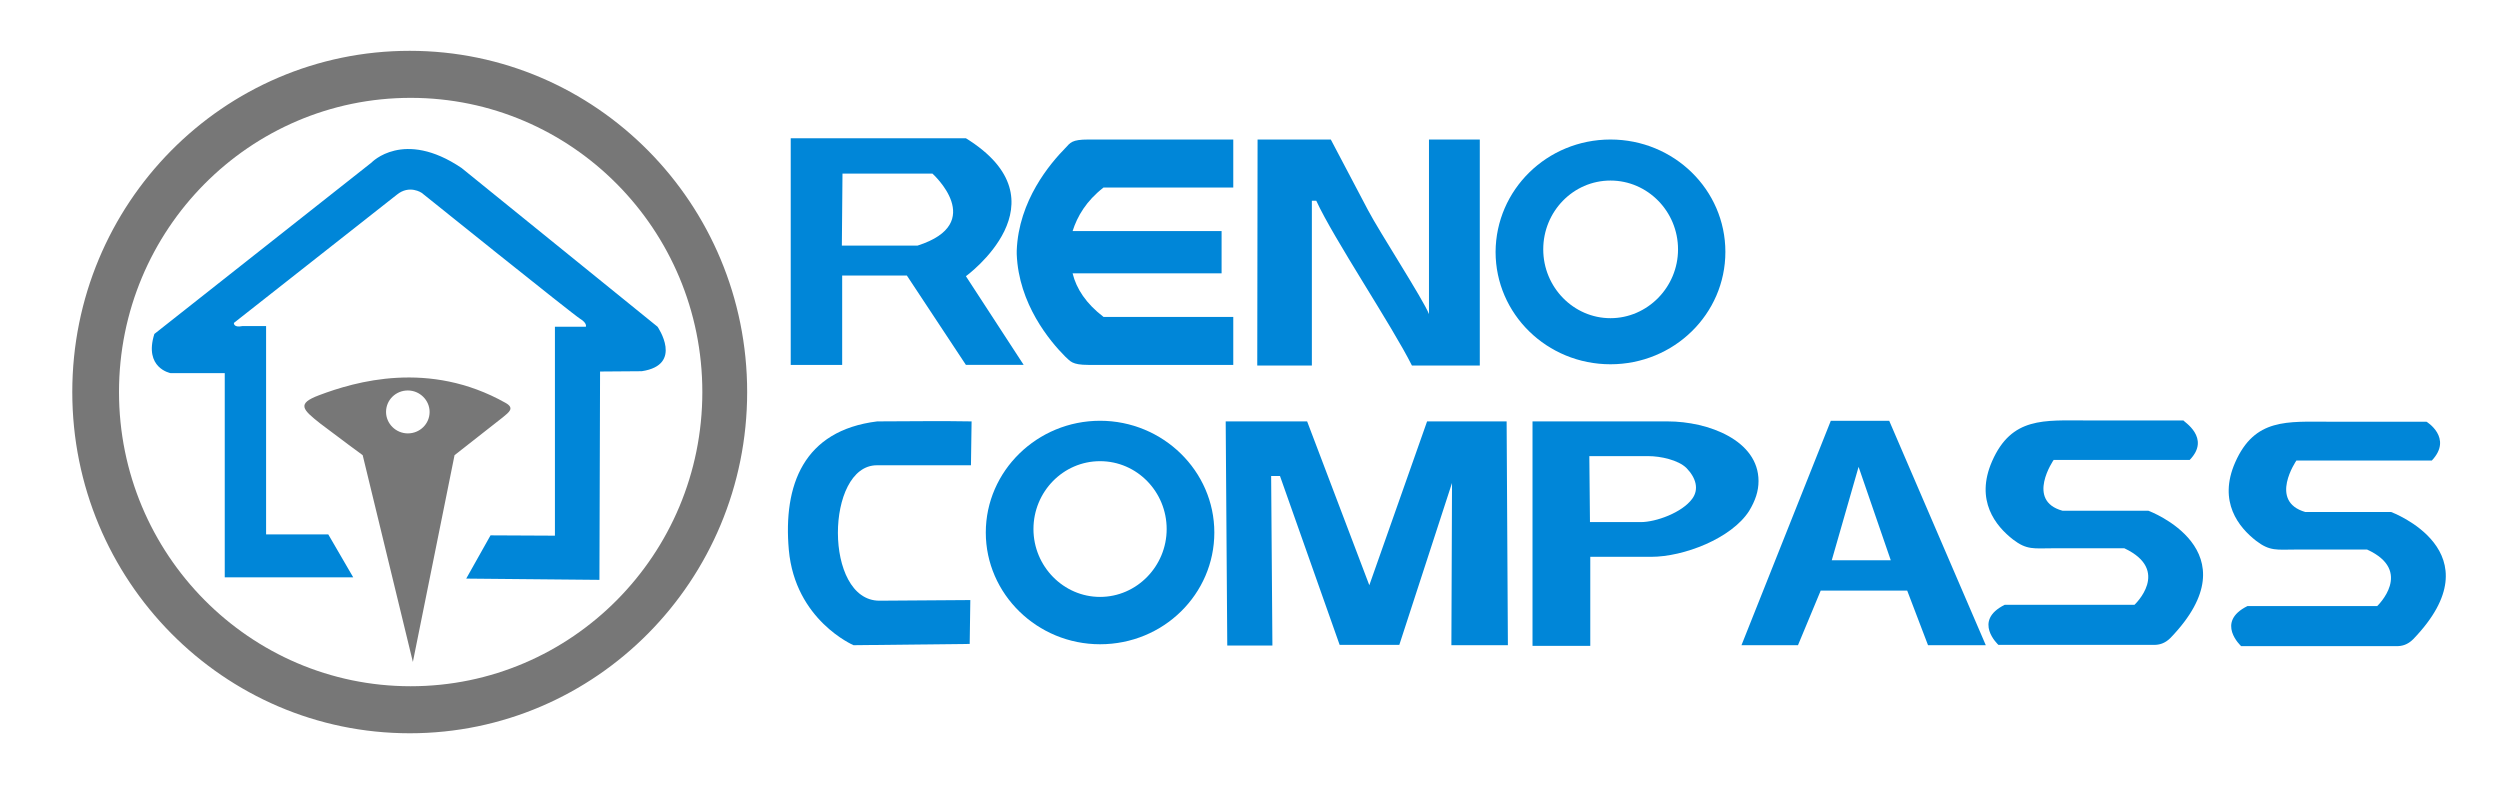
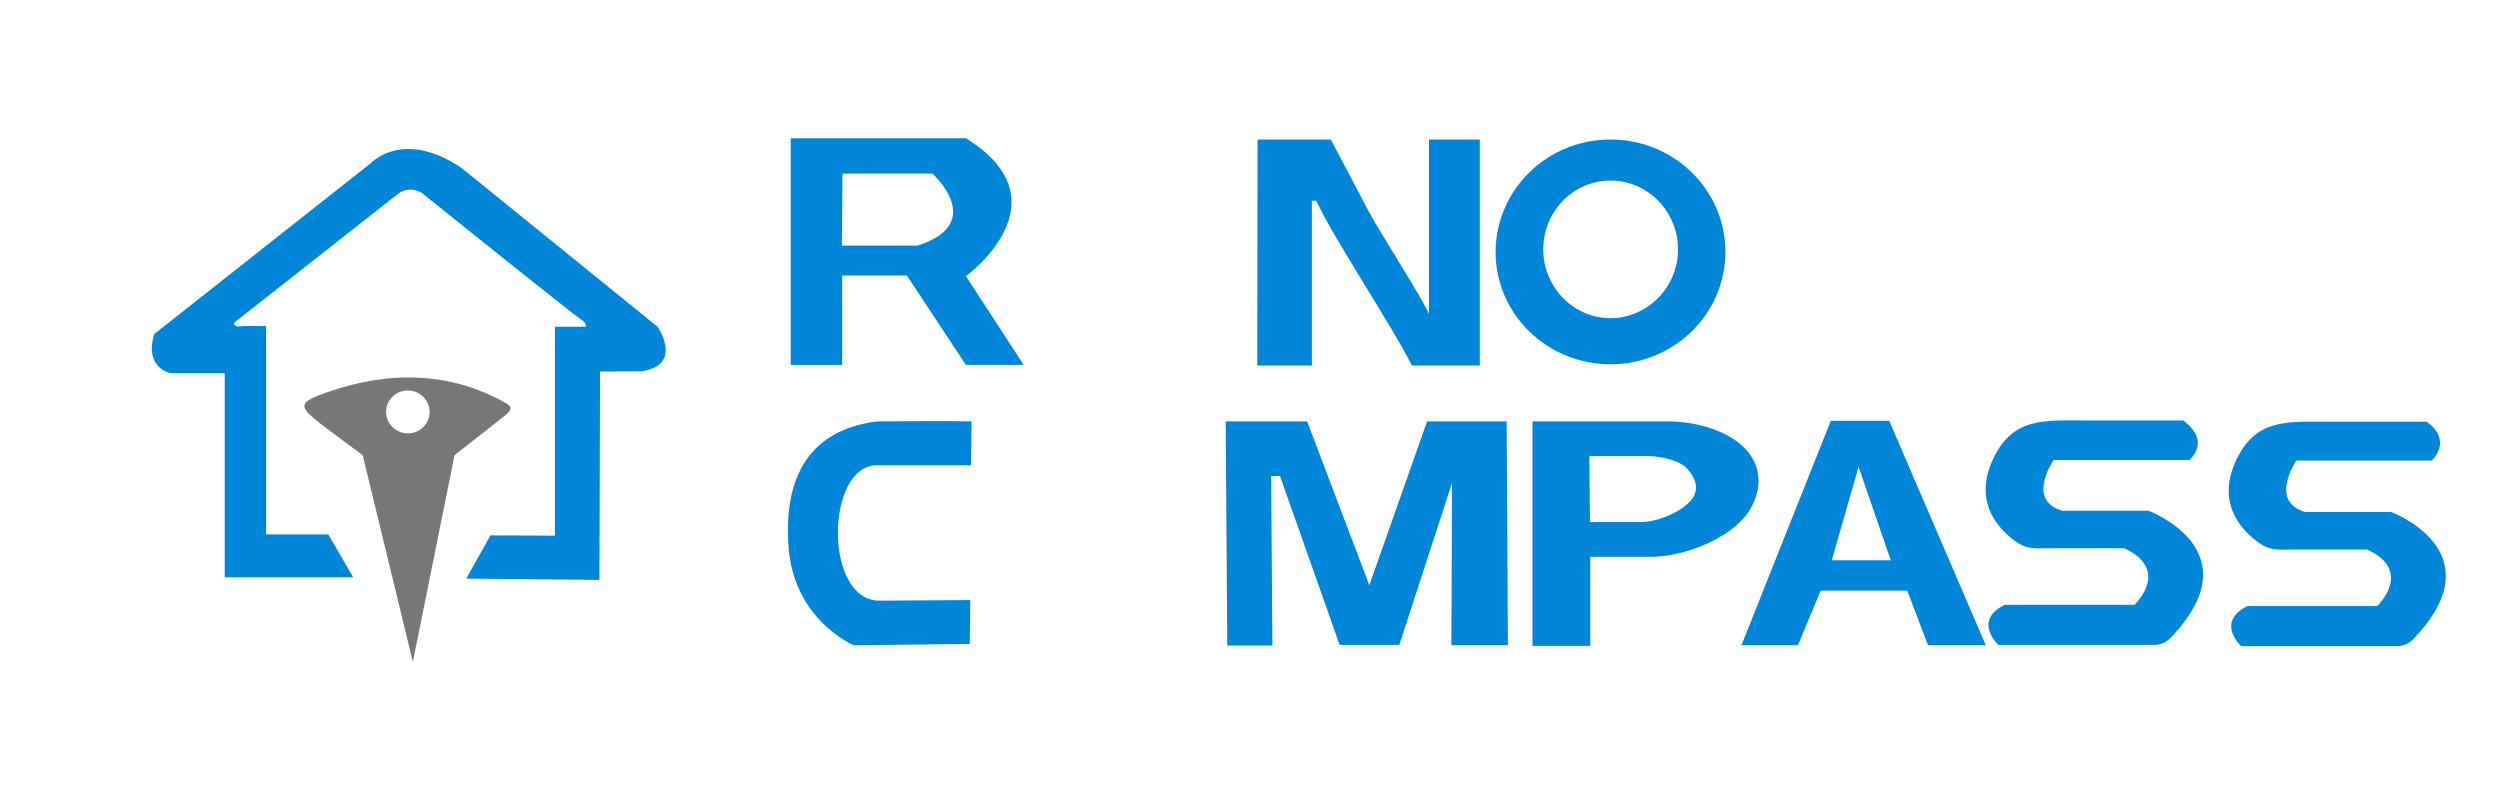
<svg xmlns="http://www.w3.org/2000/svg" version="1.1" id="图层_1" x="0px" y="0px" viewBox="0 0 792 255.1" style="enable-background:new 0 0 792 255.1;" xml:space="preserve">
  <style type="text/css">
	.st0{fill:#777777;}
	.st1{fill:#0086D8;}
</style>
-   <path class="st0" d="M129.8,16.1c59,0,106.9,48.4,106.9,108.1s-47.9,108.1-106.9,108.1S22.9,183.9,22.9,124.2S70.7,16.1,129.8,16.1  L129.8,16.1z M130.1,31c-51,0-92.4,41.7-92.4,93.2c0,51.4,41.4,93.2,92.4,93.2s92.4-41.7,92.4-93.2S181.1,31,130.1,31z" />
  <path class="st1" d="M48.9,105.8l68.8-54.3c0,0,10.1-10.7,28.5,1.7l62.1,50.3c0,0,8.4,12.1-5,14.1l-13.2,0.1l-0.2,66l-42.2-0.4  l7.7-13.7l20.4,0.1v-66.2h9.8c0,0,0.5-1.1-1.8-2.5s-50.2-39.9-50.2-39.9s-3.9-2.7-7.9,0.6l-51.6,40.6c0,0-0.2,1.6,2.7,1h7.5v66H104  l7.9,13.6H71.2v-64.7H54C54,118.2,45.5,116.6,48.9,105.8z" />
  <path class="st0" d="M160.1,127.6c-24.2-13.6-47.6-6.7-59-2.4c-7.2,2.7-5.3,4.5,0.4,9c5.9,4.5,13.4,10,13.4,10l15.9,65.5l13.2-65.5  l15.3-12C161.2,130.6,163.2,129.3,160.1,127.6z M129.2,137.3c-3.8,0-6.9-3.1-6.9-6.8c0-3.8,3.1-6.8,6.9-6.8s6.9,3.1,6.9,6.8  C136.1,134.3,133,137.3,129.2,137.3z" />
  <g>
    <path class="st1" d="M580,133.3h18.5l30.6,71.1h-18.3l-6.6-17.3h-27.4l-7.2,17.3h-17.9L580,133.3L580,133.3z M588.8,147.9   l-8.5,29.6H599L588.8,147.9z" />
    <path class="st1" d="M250.5,44v71.6h16.3V87.3h20.5l18.7,28.3h18.3L306,87.5c0,0,32.5-23.6,0-43.7h-55.5V44z M266.9,55h28.5   c0,0,17.5,15.7-4.7,22.8h-24L266.9,55z" />
    <path class="st1" d="M398.4,44.2h23.2l11.8,22.4c3.5,6.7,17.5,28.3,19.3,32.9V71.4V44.2h16.1v71.6h-21.5   c-6.3-12.6-24.8-40.2-30.3-52.2h-1.4v52.2h-17.3L398.4,44.2L398.4,44.2z" />
    <path class="st1" d="M510.2,44.2c20.1,0,36.4,15.9,36.4,35.6s-16.3,35.6-36.4,35.6s-36.4-15.9-36.4-35.6   C473.9,60.1,490.1,44.2,510.2,44.2L510.2,44.2z M510.2,57.2c-11.8,0-21.3,9.8-21.3,21.8s9.6,21.8,21.3,21.8   c11.7,0,21.4-9.8,21.4-21.8S522,57.2,510.2,57.2z" />
-     <path class="st1" d="M348.5,133.3c19.9,0,36.2,15.9,36.2,35.4s-16.1,35.4-36.2,35.4c-19.9,0-36.2-15.9-36.2-35.4   S328.6,133.3,348.5,133.3L348.5,133.3z M348.5,146.1c-11.7,0-21.1,9.7-21.1,21.5s9.5,21.5,21.1,21.5s21.1-9.7,21.1-21.5   S360.2,146.1,348.5,146.1z" />
    <path class="st1" d="M388.3,133.5h25.8l19.7,51.9l18.3-51.9h25.2l0.4,70.9h-17.9L460,153l-16.7,51.3c-7.2,0-11.9,0-18.9,0   l-18.9-53.5h-2.8c0,4.8,0.4,48.9,0.4,53.7h-14.3L388.3,133.5z" />
    <path class="st1" d="M485.4,133.5h42.9c12.9,0,28.8,6,28.8,18.9c0,3.2-1,6.2-3,9.5c-5.6,8.7-20.7,14.5-31,14.5h-19.3v28.2h-18.3   v-71.1H485.4z M503.5,144.5l0.2,20.9h16.1c4.8,0,13.1-3,16.3-7.4c2.2-3,1.2-6.6-1.8-9.7c-2.6-2.6-8.3-3.8-12.1-3.8H503.5z" />
    <path class="st1" d="M693.7,145.7h-43.1c0,0-8.9,12.9,2.8,16.1h27.2c0,0,33.8,12.5,7,40.3c-1.8,1.8-3.6,2.2-5.2,2.2h-49.3   c0,0-8.3-7.6,2-12.7h41.1c0,0,11.7-10.9-3.2-17.9h-23c-5.6,0-7.9,0.6-12.3-2.8c-5.4-4.2-12.1-12.3-6.6-24.8   c6.2-14.1,16.5-12.9,30-12.9h30.6C691.7,133.5,700.5,138.7,693.7,145.7z" />
    <path class="st1" d="M770.4,145.9h-42.9c0,0-8.9,12.9,2.8,16.3h27.2c0,0,33.8,12.5,7,40.3c-1.8,1.8-3.6,2.2-5.2,2.2H710   c0,0-8.3-7.6,2-12.7h41.1c0,0,11.7-11.1-3.2-17.9H727c-5.6,0-7.9,0.6-12.3-2.8c-5.4-4.2-12.1-12.3-6.6-24.8   c6.2-14.1,16.5-12.9,30-12.9h30.6C768.6,133.5,777.2,138.7,770.4,145.9z" />
-     <path class="st1" d="M344.8,44.2h45.9v15.2h-41.1c-5.5,4.3-8.3,9.1-9.8,13.8H387v6.1v1.2v6.1h-47.2c1.2,4.9,4.3,9.6,9.8,13.8h41.1   v15.2h-45.9c-5.3,0-5.7-1.2-7.3-2.6c-4.9-4.9-14.8-16.7-15.4-32.5l0,0V80v-0.6l0,0c0.6-15.9,10.6-27.6,15.4-32.5   C339.1,45.2,339.5,44.2,344.8,44.2z" />
    <path class="st1" d="M307.8,133.5l-0.2,13.9h-29.8c-16.3,0-16.9,42.9,0.8,42.9l28.8-0.2l-0.2,13.9l-36.8,0.4   c0,0-18.5-7.9-20.5-30.2c-1.8-20.5,4.6-37.8,28-40.7C287.1,133.5,297.8,133.3,307.8,133.5z" />
  </g>
</svg>